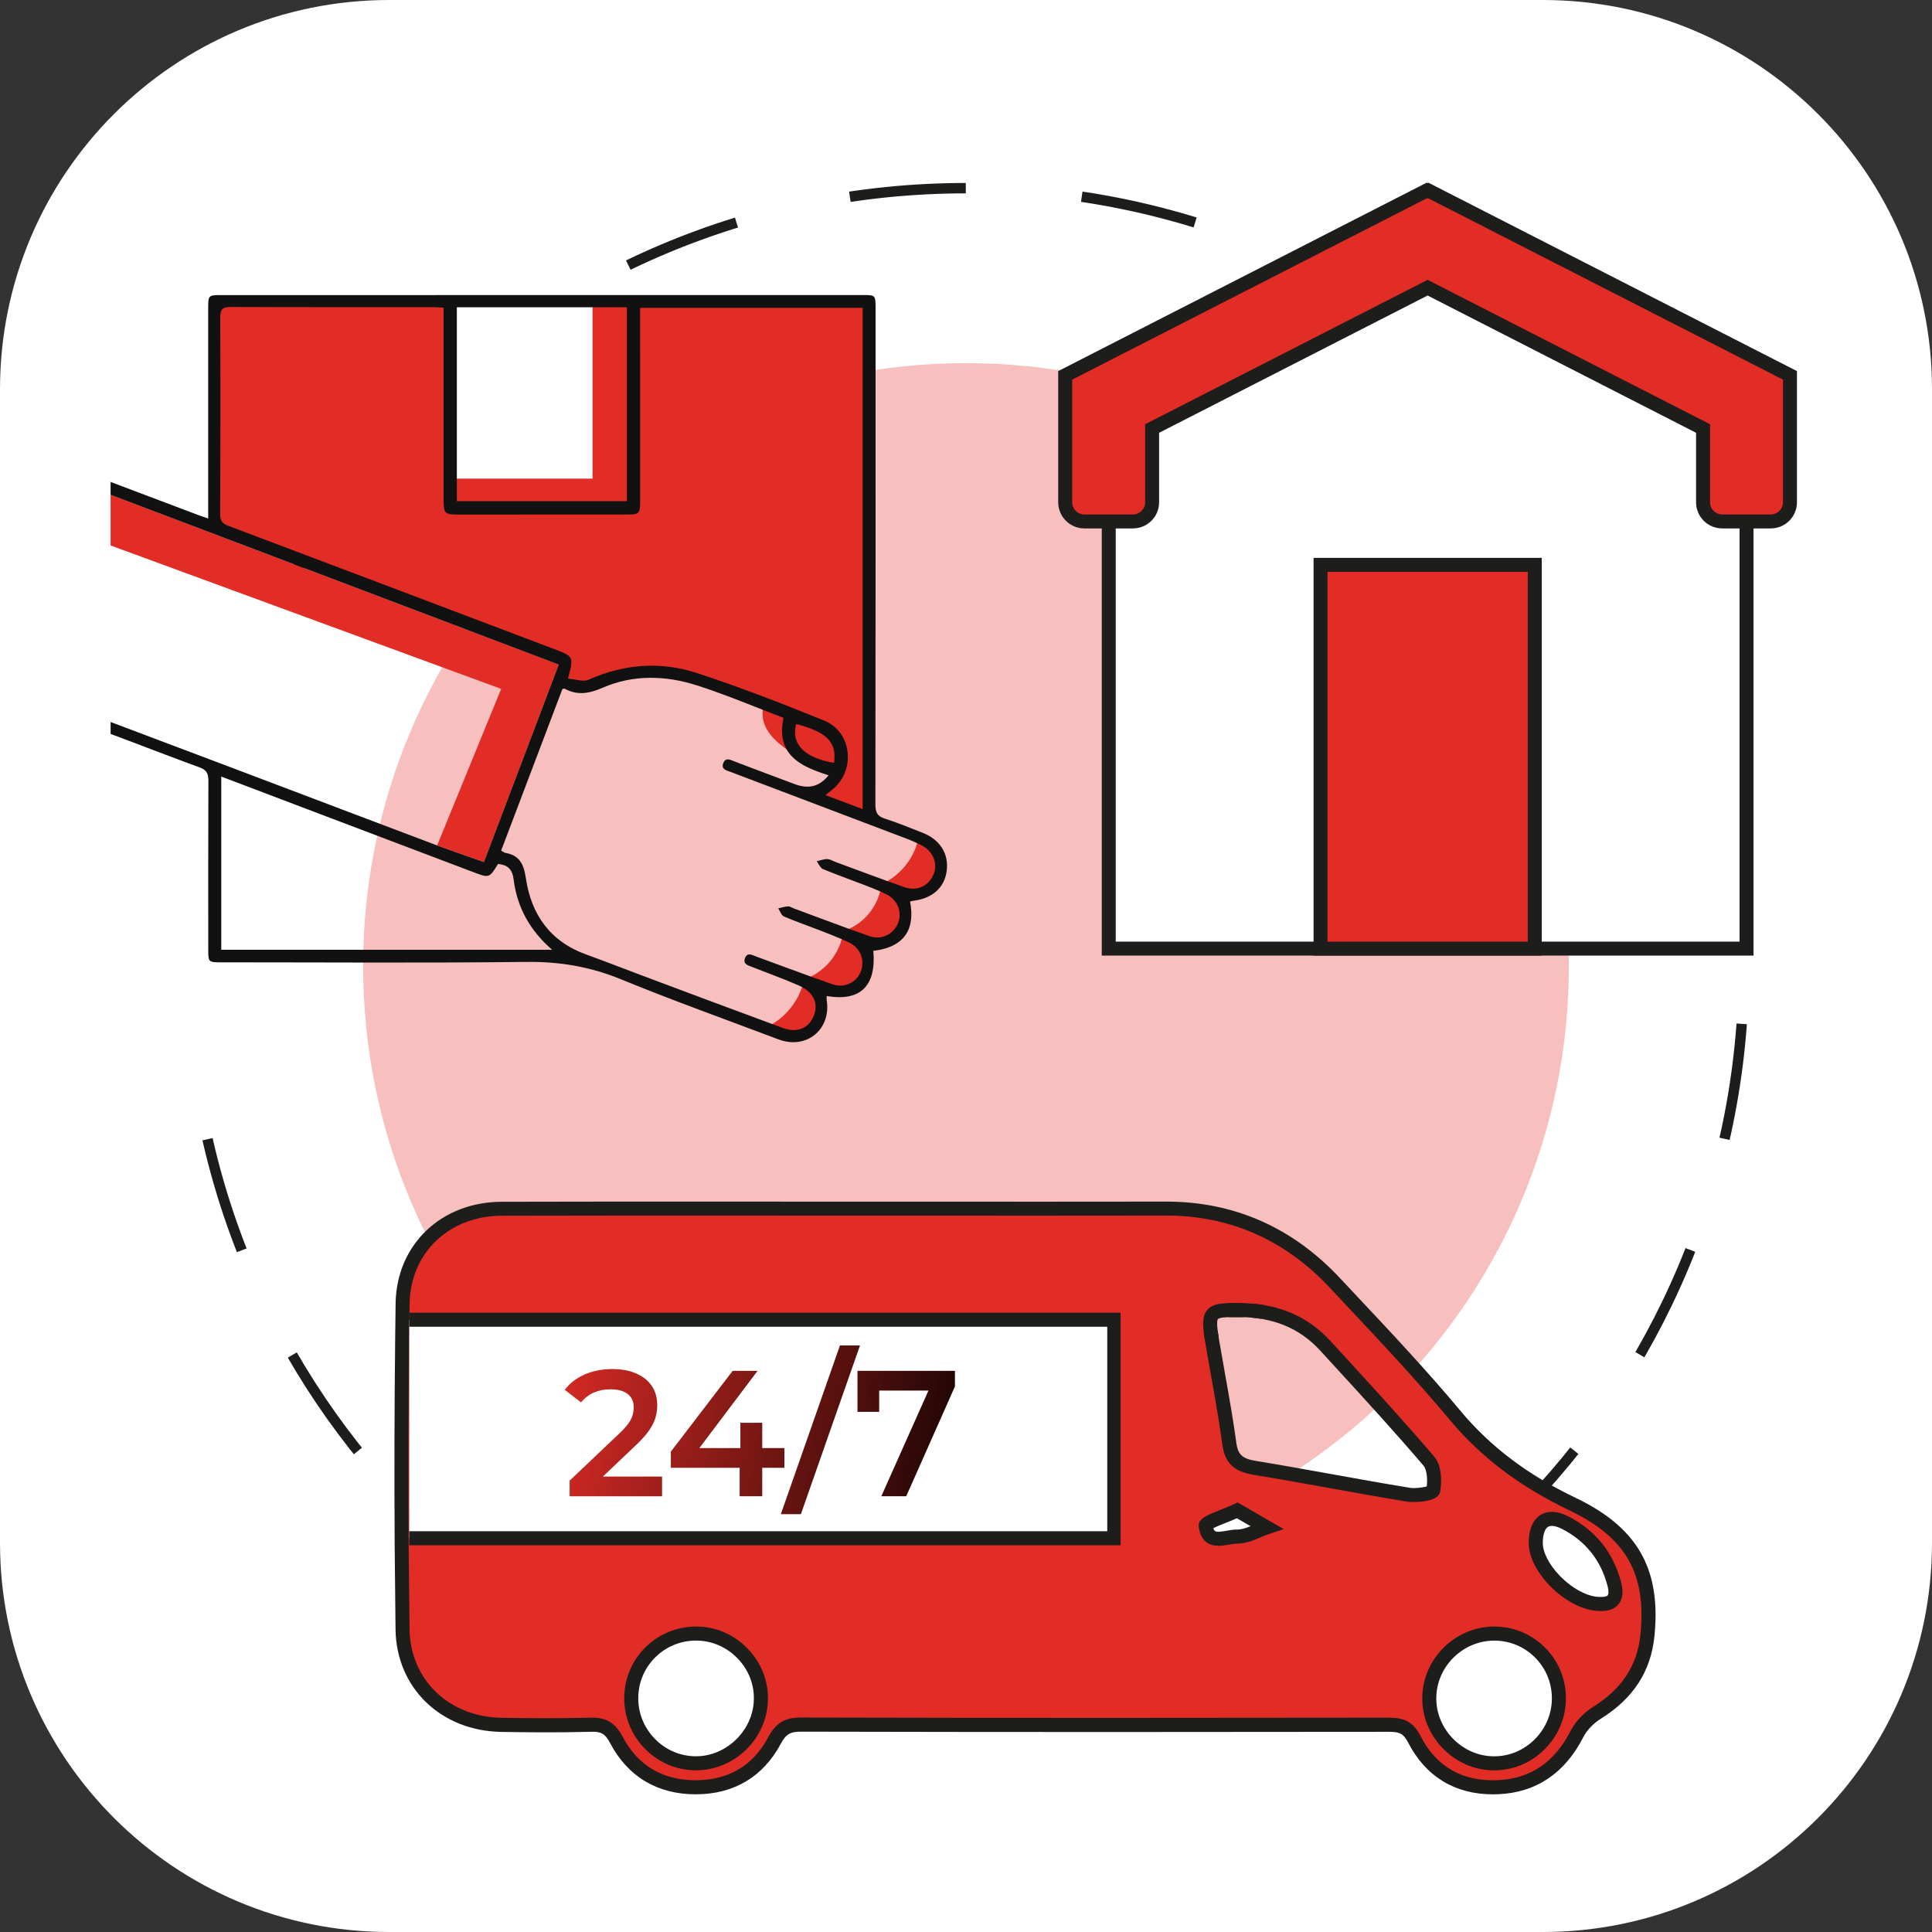
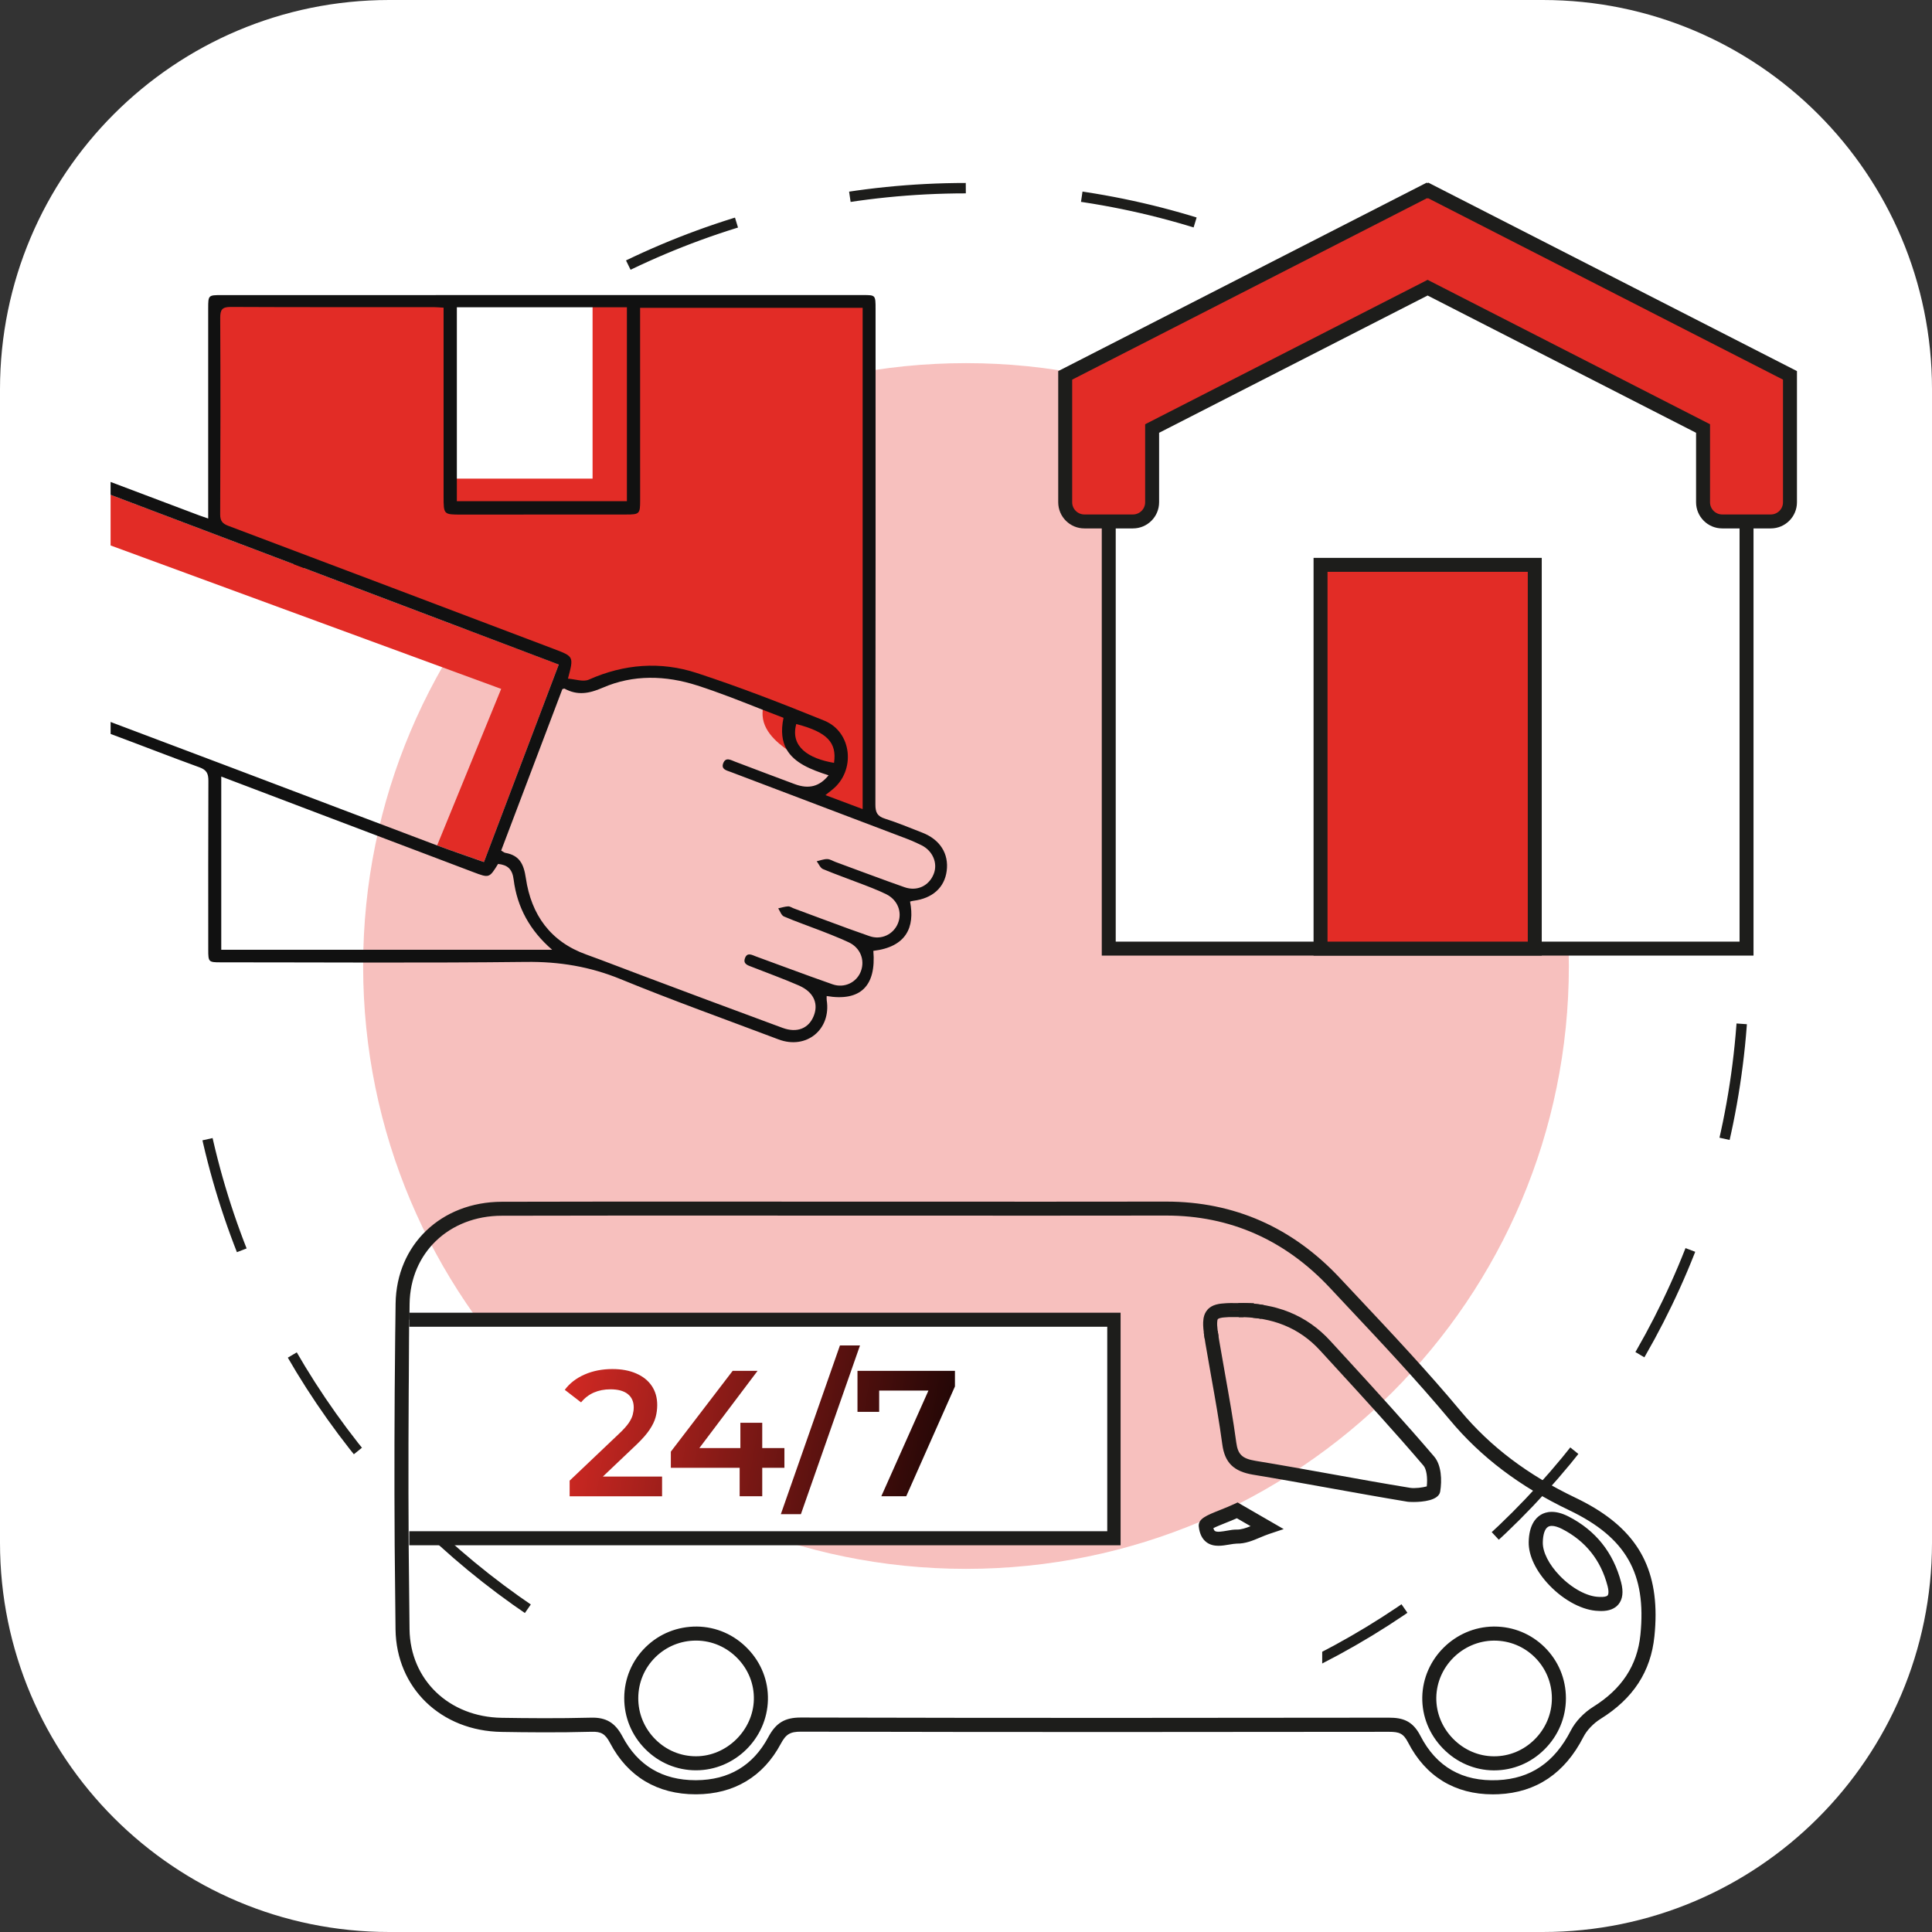
<svg xmlns="http://www.w3.org/2000/svg" id="Layer_1" x="0px" y="0px" viewBox="0 0 557.62 557.62" style="enable-background:new 0 0 557.62 557.62;" xml:space="preserve">
  <rect x="0" y="0" width="557.62" height="557.62" fill="#333333" stroke="none" />
  <style type="text/css">	.st0{fill:#FFFFFF;}	.st1{opacity:0.3;fill:#E22C26;}	.st2{fill:none;stroke:#1D1D1B;stroke-width:3;stroke-miterlimit:10;stroke-dasharray:33.587,33.587;}	.st3{fill:#E22C26;}	.st4{fill:#1D1D1B;}	.st5{fill:#111111;}	.st6{fill:#FFFFFF;stroke:#1D1D1B;stroke-width:4.029;stroke-miterlimit:10;}	.st7{fill:#E22C26;stroke:#1D1D1B;stroke-width:4.029;stroke-miterlimit:10;}	.st8{fill:url(#SVGID_1_);}	.st9{fill:url(#SVGID_2_);}	.st10{fill:url(#SVGID_3_);}	.st11{fill:url(#SVGID_4_);}</style>
  <g>
    <path class="st0" d="M445.28,557.62H112.34C50.3,557.62,0,507.32,0,445.28V112.34C0,50.3,50.3,0,112.34,0h332.94  c62.04,0,112.34,50.3,112.34,112.34v332.94C557.62,507.32,507.32,557.62,445.28,557.62z" />
    <g>
      <path class="st1" d="M278.81,452.81L278.81,452.81c-96.1,0-174-77.9-174-174v0c0-96.1,77.9-174,174-174h0c96.1,0,174,77.9,174,174   v0C452.81,374.91,374.91,452.81,278.81,452.81z" />
      <g>
        <path class="st2" d="M278.81,503.31L278.81,503.31c-123.99,0-224.5-100.51-224.5-224.5v0c0-123.99,100.51-224.5,224.5-224.5h0    c123.99,0,224.5,100.51,224.5,224.5v0C503.31,402.8,402.8,503.31,278.81,503.31z" />
      </g>
    </g>
    <rect x="45.62" y="175.79" class="st0" width="46" height="125" />
    <rect x="156.62" y="466.79" class="st0" width="225" height="58" />
    <g>
      <g>
        <g>
-           <path class="st3" d="M453.82,434.1c-13.07-6.24-24.38-14.25-33.79-25.53c-11.03-13.23-22.97-25.71-34.75-38.29     c-13.13-14.02-29.29-21.46-48.7-21.45c-31.32,0.05-62.66,0.02-93.99,0.02c-32.58,0-65.18-0.06-97.78,0.03     c-16.16,0.05-28.38,11.29-28.61,27.39c-0.03,2.21-0.06,4.41-0.08,6.61c-0.02,0.68-0.02,1.35-0.03,2.03s-0.02,1.35-0.02,2.03     c-0.22,19.68-0.26,39.35-0.14,59.02c0.01,0.68,0.01,1.35,0.02,2.03c0,0.68,0.01,1.35,0.02,2.03c0.05,6.75,0.12,13.5,0.21,20.25     c0.22,15.97,12.57,27.34,28.62,27.57c8.62,0.14,17.25,0.19,25.86-0.04c3.59-0.1,5.47,1.02,7.23,4.34     c4.79,9.11,12.67,13.77,23.07,13.71c10.15-0.05,17.88-4.65,22.59-13.49c1.87-3.49,3.79-4.6,7.65-4.6     c56.57,0.14,113.14,0.12,169.7,0.04c3.41,0,5.49,0.65,7.29,4.15c4.96,9.64,13.33,14.36,24.23,13.88     c10.64-0.49,17.96-6.01,22.79-15.43c1.21-2.38,3.41-4.59,5.68-6.01c8.41-5.23,13.58-12.35,14.6-22.31     C477.32,453.83,471.11,442.37,453.82,434.1z M219.62,490.6c-0.24,10.02-8.71,18.31-18.7,18.33     c-10.31,0.03-18.77-8.51-18.71-18.87c0.05-10.39,8.54-18.7,18.94-18.56C211.45,471.62,219.87,480.34,219.62,490.6z      M451.81,439.51c7.3,3.75,12.04,9.76,14.12,17.7c0.85,3.24,0.34,6.03-4.45,5.71c-7.91-0.14-18.37-10.18-18.22-17.81     C443.36,439.06,446.57,436.83,451.81,439.51z M357.09,435.93c3.14,1.8,5.81,3.35,8.49,4.89c-2.86,0.96-5.73,2.72-8.59,2.66     c-3.19-0.05-8.36,2.77-8.98-3.1C347.89,439.32,353.36,437.7,357.09,435.93z M354.81,416.64c-1.32-9.76-3.24-19.43-4.87-29.14     c-0.09-0.51-0.16-0.99-0.23-1.45c0-0.01,0-0.01,0-0.02c-0.05-0.3-0.09-0.59-0.14-0.86c-0.04-0.27-0.07-0.53-0.11-0.79v-0.01     c-0.16-1.31-0.23-2.34-0.13-3.16c0.01-0.15,0.03-0.29,0.05-0.43c0-0.01,0-0.02,0-0.02c0.05-0.28,0.13-0.55,0.23-0.77     c0.11-0.25,0.26-0.48,0.44-0.67c0.09-0.1,0.19-0.19,0.3-0.28c0.44-0.33,1.04-0.55,1.81-0.69c0.09-0.02,0.19-0.04,0.29-0.05     c0.1-0.02,0.2-0.04,0.31-0.04c0.21-0.03,0.44-0.05,0.68-0.06c0.18-0.02,0.35-0.03,0.54-0.05c0.18-0.01,0.37-0.01,0.57-0.02     c0.01,0,0.01,0,0.02,0c0.92-0.03,1.98-0.02,3.21,0c0.39,0,0.77,0,1.17,0.01c0.01,0,0.03,0,0.04-0.01c0.02,0,0.04,0,0.06,0.01     h0.09c0.23,0.01,0.47,0.03,0.69,0.03c0.32,0.01,0.62,0.04,0.92,0.06c0.34,0.03,0.68,0.05,1.02,0.09c0.01,0,0.01,0,0.02,0     c0.87,0.07,1.74,0.19,2.59,0.32c0.01,0,0.01,0,0.02,0c0.32,0.05,0.64,0.12,0.95,0.18c0.43,0.07,0.86,0.16,1.29,0.26     c0.5,0.12,1,0.25,1.49,0.39c1.09,0.31,2.16,0.68,3.19,1.09c4.15,1.67,7.93,4.24,11.24,7.87c10.05,10.99,20.18,21.92,29.83,33.24     c1.66,1.92,1.76,5.76,1.3,8.51c-0.14,0.82-4.7,1.62-7.04,1.23c-14.89-2.43-29.71-5.34-44.6-7.79     C357.69,422.91,355.44,421.29,354.81,416.64z M449.94,490.15c0.01,10.33-8.53,18.87-18.82,18.79     c-10.24-0.07-18.76-8.8-18.59-19.06c0.18-10.09,8.43-18.27,18.55-18.38C441.47,471.38,449.92,479.75,449.94,490.15z" />
          <path class="st4" d="M357.54,380.15h-0.35c0.19,0,0.38,0.01,0.58,0.01L357.54,380.15z M413.91,420.37     c-8.24-9.66-16.95-19.17-25.37-28.37l-4.51-4.91c-3.41-3.76-7.43-6.58-11.97-8.4c-1.11-0.45-2.26-0.84-3.4-1.15     c-0.52-0.15-1.05-0.3-1.58-0.41c-0.47-0.11-0.93-0.21-1.37-0.28l-0.15-0.04c-0.29-0.05-0.57-0.11-0.84-0.14     c-0.07-0.01-0.14-0.03-0.21-0.04c-0.87-0.14-1.74-0.25-2.51-0.32c-0.03-0.01-0.05-0.01-0.08-0.01     c-0.34-0.04-0.68-0.06-1.01-0.08c-0.33-0.03-0.67-0.05-1.09-0.07c-0.19,0-0.39-0.01-0.59-0.03h-0.03c-0.05,0-0.1,0-0.14,0     c-0.04,0-0.1-0.01-0.14,0c-0.03-0.01-0.06,0-0.09,0c-0.35-0.01-0.7-0.01-1.04-0.01c-0.99-0.02-1.79-0.03-2.61-0.02     c-0.25,0-0.49,0.01-0.71,0.02h-0.04l-0.23,0.01c-0.12,0.01-0.24,0.01-0.35,0.02l-0.51,0.04c-0.26,0.01-0.51,0.04-0.75,0.06     c-0.13,0.01-0.25,0.03-0.41,0.05c-0.15,0.02-0.31,0.05-0.45,0.07c-1.1,0.21-1.94,0.55-2.61,1.08c-0.23,0.17-0.42,0.35-0.55,0.5     c-0.33,0.35-0.6,0.77-0.79,1.19c-0.17,0.36-0.3,0.78-0.39,1.26l-0.03,0.23c-0.02,0.13-0.04,0.24-0.04,0.34     c-0.12,0.93-0.08,2.05,0.13,3.66c0.03,0.18,0.05,0.38,0.07,0.57c0.03,0.2,0.06,0.4,0.09,0.6l0.09,0.58l0.23,1.47     c0.54,3.21,1.11,6.42,1.68,9.62c1.14,6.37,2.31,12.96,3.18,19.45c0.71,5.26,3.29,7.79,8.89,8.72     c7.33,1.21,14.78,2.55,21.98,3.85c7.41,1.33,15.06,2.71,22.63,3.96c0.22,0.03,0.85,0.07,1.69,0.07c2.61,0,7.24-0.43,7.67-2.98     C416.22,427.23,416.04,422.83,413.91,420.37z M362.36,421.63c-3.83-0.64-5.07-1.82-5.54-5.26c-0.88-6.58-2.07-13.21-3.21-19.62     c-0.57-3.19-1.14-6.38-1.68-9.59l-0.32-1.97c-0.05-0.32-0.09-0.6-0.13-0.89c-0.01-0.05-0.02-0.12-0.03-0.18     c-0.15-1.24-0.2-2.09-0.12-2.74c0.01-0.08,0.01-0.15,0.03-0.23l0.02-0.13c0.03-0.11,0.05-0.16,0.06-0.19     c0.03-0.06,0.06-0.11,0.14-0.17c0.08-0.07,0.32-0.2,0.93-0.31l0.16-0.04c0,0,0,0,0.02,0l0.29-0.04     c0.17-0.02,0.35-0.05,0.61-0.05l0.73-0.05c0.11-0.01,0.23-0.01,0.28-0.02c0.76-0.02,1.61-0.01,2.58,0     c0.19,0,0.38,0.01,0.58,0.01c0.37-0.01,0.74,0,1.11,0.01l0.36,0.01h0.01c0.19,0.01,0.35,0.02,0.5,0.02     c0.29,0.01,0.56,0.03,0.86,0.05c0.32,0.03,0.64,0.05,1,0.09c0.78,0.06,1.6,0.17,2.44,0.31c0.01,0,0.01,0,0.02,0     c0.25,0.05,0.49,0.09,0.74,0.14l0.19,0.04c0.39,0.07,0.78,0.15,1.2,0.25c0.47,0.1,0.92,0.23,1.39,0.36c1,0.28,2,0.62,2.98,1.02     c3.96,1.59,7.49,4.06,10.49,7.36l4.51,4.92c8.41,9.17,17.09,18.66,25.29,28.27c0.86,1,1.23,3.44,0.95,6     c-1.11,0.32-3.45,0.64-4.83,0.41c-7.53-1.23-15.17-2.6-22.56-3.94C377.18,424.19,369.72,422.83,362.36,421.63z M366.59,439.07     c-1.45-0.84-2.91-1.68-4.43-2.56l-4.96-2.87l-0.96,0.45c-1.19,0.57-2.58,1.12-3.92,1.66c-4.23,1.68-6.55,2.61-6.32,4.85     c0.22,2.05,0.96,3.57,2.2,4.51c1.05,0.79,2.26,1.04,3.49,1.04c1.06,0,2.14-0.19,3.09-0.35c0.83-0.14,1.6-0.27,2.19-0.28     c2.44,0.05,4.64-0.88,6.79-1.79c0.86-0.36,1.68-0.7,2.47-0.97l4.27-1.43L366.59,439.07z M357.04,441.47L357.04,441.47     c-0.98-0.03-1.99,0.15-2.96,0.33c-1.28,0.22-2.87,0.5-3.44,0.07c-0.18-0.14-0.33-0.41-0.44-0.81c0.86-0.44,2.41-1.06,3.61-1.54     c1.06-0.42,2.15-0.86,3.18-1.32l3.14,1.82c0.27,0.15,0.55,0.32,0.82,0.47C359.55,441.05,358.2,441.49,357.04,441.47z      M467.89,456.69c-2.25-8.59-7.35-14.97-15.15-18.98c-3.95-2.03-6.54-1.4-8.02-0.51c-1.54,0.93-3.4,3.05-3.49,7.87     c-0.08,3.91,2.12,8.48,6.02,12.53c4.28,4.44,9.69,7.25,14.15,7.35c0.26,0.02,0.52,0.03,0.77,0.03c2.23,0,3.9-0.65,4.96-1.93     C468.35,461.57,468.61,459.43,467.89,456.69z M464.01,460.46c-0.29,0.36-1.19,0.52-2.4,0.44h-0.1     c-3.37-0.06-7.82-2.46-11.34-6.12c-3.12-3.23-4.95-6.84-4.88-9.64c0.04-2.29,0.59-3.91,1.51-4.46c0.3-0.18,0.67-0.27,1.1-0.27     c0.8,0,1.82,0.31,2.98,0.9c6.74,3.47,11.15,8.98,13.09,16.41C464.48,459.68,464.13,460.32,464.01,460.46z M215.81,475.86     c-3.9-4.05-9.11-6.33-14.65-6.4c-5.61-0.04-10.84,2.04-14.81,5.94c-3.96,3.88-6.15,9.09-6.18,14.65     c-0.03,5.58,2.14,10.83,6.1,14.8c3.93,3.94,9.11,6.1,14.6,6.1h0.05c11.15-0.02,20.45-9.13,20.72-20.3     C221.78,485.15,219.71,479.89,215.81,475.86z M200.91,506.9h-0.05c-4.41,0-8.57-1.74-11.72-4.9c-3.2-3.21-4.95-7.44-4.92-11.93     c0.02-4.47,1.78-8.65,4.96-11.78c3.14-3.08,7.29-4.78,11.7-4.78h0.23c4.44,0.06,8.63,1.89,11.78,5.15     c3.14,3.25,4.8,7.47,4.69,11.88C217.37,499.4,209.74,506.89,200.91,506.9z M445.81,475.43c-3.89-3.85-9.04-5.96-14.52-5.96     h-0.23c-11.15,0.13-20.36,9.27-20.56,20.38c-0.09,5.51,2.03,10.76,5.96,14.79c1.97,2.02,4.25,3.6,6.73,4.66     c2.49,1.08,5.15,1.65,7.91,1.67h0.15c5.44,0,10.6-2.14,14.52-6.05c3.99-3.96,6.19-9.21,6.18-14.78     C451.96,484.56,449.78,479.34,445.81,475.43z M431.26,506.91h-0.13c-4.41-0.03-8.59-1.84-11.77-5.1     c-3.17-3.25-4.88-7.48-4.81-11.89c0.16-8.94,7.59-16.29,16.55-16.4h0.18c4.41,0,8.55,1.7,11.68,4.79     c3.18,3.14,4.94,7.35,4.95,11.84c0,4.47-1.77,8.69-4.98,11.89C439.77,505.19,435.62,506.91,431.26,506.91z M467.89,456.69     c-2.25-8.59-7.35-14.97-15.15-18.98c-3.95-2.03-6.54-1.4-8.02-0.51c-1.54,0.93-3.4,3.05-3.49,7.87     c-0.08,3.91,2.12,8.48,6.02,12.53c4.28,4.44,9.69,7.25,14.15,7.35c0.26,0.02,0.52,0.03,0.77,0.03c2.23,0,3.9-0.65,4.96-1.93     C468.35,461.57,468.61,459.43,467.89,456.69z M464.01,460.46c-0.29,0.36-1.19,0.52-2.4,0.44h-0.1     c-3.37-0.06-7.82-2.46-11.34-6.12c-3.12-3.23-4.95-6.84-4.88-9.64c0.04-2.29,0.59-3.91,1.51-4.46c0.3-0.18,0.67-0.27,1.1-0.27     c0.8,0,1.82,0.31,2.98,0.9c6.74,3.47,11.15,8.98,13.09,16.41C464.48,459.68,464.13,460.32,464.01,460.46z M431.3,469.46h-0.23     c-11.15,0.13-20.36,9.27-20.56,20.38c-0.09,5.51,2.03,10.76,5.96,14.79c1.97,2.02,4.25,3.6,6.73,4.66     c2.49,1.08,5.15,1.65,7.91,1.67h0.15c5.44,0,10.6-2.14,14.52-6.05c3.99-3.96,6.19-9.21,6.18-14.78     c-0.01-5.58-2.19-10.8-6.15-14.71C441.92,471.58,436.78,469.46,431.3,469.46z M431.26,506.91h-0.13     c-4.41-0.03-8.59-1.84-11.77-5.1c-3.17-3.25-4.88-7.48-4.81-11.89c0.16-8.94,7.59-16.29,16.55-16.4h0.18     c4.41,0,8.55,1.7,11.68,4.79c3.18,3.14,4.94,7.35,4.95,11.84c0,4.47-1.77,8.69-4.98,11.89     C439.77,505.19,435.62,506.91,431.26,506.91z M415.67,430.52c0.55-3.29,0.37-7.69-1.76-10.15     c-8.24-9.66-16.95-19.17-25.37-28.37l-4.51-4.91c-3.41-3.76-7.43-6.58-11.97-8.4c-1.11-0.45-2.26-0.84-3.4-1.15     c-0.52-0.15-1.05-0.3-1.58-0.41c-0.47-0.11-0.93-0.21-1.37-0.28l-0.15-0.04c-0.29-0.05-0.57-0.11-0.84-0.14     c-0.07-0.01-0.14-0.03-0.21-0.04c-0.87-0.14-1.74-0.25-2.51-0.32c-0.03-0.01-0.05-0.01-0.08-0.01     c-0.34-0.04-0.68-0.06-1.01-0.08c-0.33-0.03-0.67-0.05-1.09-0.07c-0.19,0-0.39-0.01-0.59-0.03h-0.03c-0.05,0-0.1,0-0.14,0     c-0.04,0-0.1-0.01-0.14,0c-0.03-0.01-0.06,0-0.09,0c-0.35-0.01-0.7-0.01-1.04-0.01c-0.99-0.02-1.79-0.03-2.61-0.02     c-0.25,0-0.49,0.01-0.71,0.02h-0.04l-0.23,0.01c-0.12,0.01-0.24,0.01-0.35,0.02l-0.51,0.04c-0.26,0.01-0.51,0.04-0.75,0.06     c-0.13,0.01-0.25,0.03-0.41,0.05c-0.15,0.02-0.31,0.05-0.45,0.07c-1.1,0.21-1.94,0.55-2.61,1.08c-0.23,0.17-0.42,0.35-0.55,0.5     c-0.33,0.35-0.6,0.77-0.79,1.19c-0.17,0.36-0.3,0.78-0.39,1.26l-0.03,0.23c-0.02,0.13-0.04,0.24-0.04,0.34     c-0.12,0.93-0.08,2.05,0.13,3.66c0.03,0.18,0.05,0.38,0.07,0.57c0.03,0.2,0.06,0.4,0.09,0.6l0.09,0.58l0.23,1.47     c0.54,3.21,1.11,6.42,1.68,9.62c1.14,6.37,2.31,12.96,3.18,19.45c0.71,5.26,3.29,7.79,8.89,8.72     c7.33,1.21,14.78,2.55,21.98,3.85c7.41,1.33,15.06,2.71,22.63,3.96c0.22,0.03,0.85,0.07,1.69,0.07     C410.61,433.5,415.23,433.07,415.67,430.52z M362.36,421.63c-3.83-0.64-5.07-1.82-5.54-5.26c-0.88-6.58-2.07-13.21-3.21-19.62     c-0.57-3.19-1.14-6.38-1.68-9.59l-0.32-1.97c-0.05-0.32-0.09-0.6-0.13-0.89c-0.01-0.05-0.02-0.12-0.03-0.18     c-0.15-1.24-0.2-2.09-0.12-2.74c0.01-0.08,0.01-0.15,0.03-0.23l0.02-0.13c0.03-0.11,0.05-0.16,0.06-0.19     c0.03-0.06,0.06-0.11,0.14-0.17c0.08-0.07,0.32-0.2,0.93-0.31l0.16-0.04c0,0,0,0,0.02,0l0.29-0.04     c0.17-0.02,0.35-0.05,0.61-0.05l0.73-0.05c0.11-0.01,0.23-0.01,0.28-0.02c0.76-0.02,1.61-0.01,2.58,0     c0.19,0,0.38,0.01,0.58,0.01c0.37-0.01,0.74,0,1.11,0.01l0.36,0.01h0.01c0.19,0.01,0.35,0.02,0.5,0.02     c0.29,0.01,0.56,0.03,0.86,0.05c0.32,0.03,0.64,0.05,1,0.09c0.78,0.06,1.6,0.17,2.44,0.31c0.01,0,0.01,0,0.02,0     c0.25,0.05,0.49,0.09,0.74,0.14l0.19,0.04c0.39,0.07,0.78,0.15,1.2,0.25c0.47,0.1,0.92,0.23,1.39,0.36c1,0.28,2,0.62,2.98,1.02     c3.96,1.59,7.49,4.06,10.49,7.36l4.51,4.92c8.41,9.17,17.09,18.66,25.29,28.27c0.86,1,1.23,3.44,0.95,6     c-1.11,0.32-3.45,0.64-4.83,0.41c-7.53-1.23-15.17-2.6-22.56-3.94C377.18,424.19,369.72,422.83,362.36,421.63z M362.16,436.51     l-4.96-2.87l-0.96,0.45c-1.19,0.57-2.58,1.12-3.92,1.66c-4.23,1.68-6.55,2.61-6.32,4.85c0.22,2.05,0.96,3.57,2.2,4.51     c1.05,0.79,2.26,1.04,3.49,1.04c1.06,0,2.14-0.19,3.09-0.35c0.83-0.14,1.6-0.27,2.19-0.28c2.44,0.05,4.64-0.88,6.79-1.79     c0.86-0.36,1.68-0.7,2.47-0.97l4.27-1.43l-3.9-2.24C365.14,438.23,363.68,437.39,362.16,436.51z M357.04,441.47L357.04,441.47     c-0.98-0.03-1.99,0.15-2.96,0.33c-1.28,0.22-2.87,0.5-3.44,0.07c-0.18-0.14-0.33-0.41-0.44-0.81c0.86-0.44,2.41-1.06,3.61-1.54     c1.06-0.42,2.15-0.86,3.18-1.32l3.14,1.82c0.27,0.15,0.55,0.32,0.82,0.47C359.55,441.05,358.2,441.49,357.04,441.47z      M201.16,469.46c-5.61-0.04-10.84,2.04-14.81,5.94c-3.96,3.88-6.15,9.09-6.18,14.65c-0.03,5.58,2.14,10.83,6.1,14.8     c3.93,3.94,9.11,6.1,14.6,6.1h0.05c11.15-0.02,20.45-9.13,20.72-20.3c0.14-5.51-1.94-10.76-5.83-14.79     C211.91,471.8,206.71,469.53,201.16,469.46z M200.91,506.9h-0.05c-4.41,0-8.57-1.74-11.72-4.9c-3.2-3.21-4.95-7.44-4.92-11.93     c0.02-4.47,1.78-8.65,4.96-11.78c3.14-3.08,7.29-4.78,11.7-4.78h0.23c4.44,0.06,8.63,1.89,11.78,5.15     c3.14,3.25,4.8,7.47,4.69,11.88C217.37,499.4,209.74,506.89,200.91,506.9z M454.69,432.27c-13.7-6.54-24.53-14.72-33.1-24.99     c-9.6-11.51-20.04-22.63-30.14-33.37c-1.57-1.67-3.13-3.33-4.69-5c-13.72-14.67-30.59-22.1-50.13-22.1h-0.05     c-22.33,0.03-44.66,0.03-67,0.02h-26.99c-9.57,0-19.14-0.01-28.71-0.02c-22.64-0.01-46.05-0.02-69.08,0.05     c-17.51,0.05-30.39,12.42-30.62,29.39c-0.03,2.21-0.06,4.42-0.08,6.64c-0.02,0.68-0.02,1.35-0.03,2.03s-0.02,1.35-0.02,2.03     c-0.22,19.67-0.26,39.41-0.14,59.02c0.01,0.68,0.01,1.35,0.02,2.03c0,0.68,0.01,1.35,0.02,2.03c0.05,6.78,0.12,13.54,0.21,20.27     c0.23,16.88,13.1,29.31,30.62,29.57c7.07,0.12,16.42,0.22,25.95-0.04c2.81-0.09,3.97,0.62,5.36,3.26     c5.1,9.69,13.64,14.79,24.71,14.79h0.17c10.88-0.05,19.31-5.09,24.37-14.56c1.5-2.81,2.73-3.53,5.86-3.52     c61.98,0.15,123.25,0.1,169.7,0.04c2.94,0,4.14,0.44,5.49,3.05c5.06,9.84,13.51,15,24.49,15c0.54,0,1.08-0.01,1.63-0.04     c10.89-0.49,19.14-6.05,24.5-16.53c0.97-1.91,2.87-3.91,4.95-5.21c9.42-5.86,14.5-13.65,15.54-23.83     c0.22-2.16,0.33-4.23,0.33-6.21C477.82,450.2,470.65,439.9,454.69,432.27z M473.46,471.86c-0.91,8.85-5.38,15.65-13.67,20.8     c-2.7,1.7-5.1,4.24-6.41,6.8c-4.71,9.22-11.61,13.9-21.07,14.33c-10.22,0.47-17.74-3.84-22.34-12.78     c-2.24-4.37-5.14-5.25-9.1-5.25c-46.45,0.06-107.72,0.12-169.69-0.04h-0.07c-4.61,0-7.16,1.54-9.37,5.67     c-4.38,8.19-11.38,12.37-20.81,12.42h-0.15c-9.6,0-16.71-4.24-21.13-12.63c-2.1-3.97-4.73-5.54-9.06-5.42     c-9.44,0.25-18.73,0.15-25.77,0.04c-15.24-0.23-26.43-10.98-26.62-25.57c-0.09-6.71-0.16-13.46-0.21-20.22     c-0.01-0.68-0.02-1.35-0.02-2.03c-0.01-0.68-0.01-1.35-0.02-2.03c-0.12-19.61-0.07-39.35,0.14-59.02c0-0.68,0.01-1.35,0.03-2.03     c0-0.68,0.01-1.35,0.02-2.03c0.02-2.2,0.05-4.4,0.08-6.59c0.21-14.67,11.39-25.35,26.58-25.39c23.03-0.06,46.44-0.05,69.07-0.05     c9.57,0.01,19.14,0.02,28.71,0.02h26.99c22.34,0.01,44.67,0.01,67-0.02h0.05c18.37,0,34.25,7.01,47.18,20.81     c1.56,1.68,3.13,3.34,4.69,5.01c10.06,10.7,20.45,21.77,29.99,33.19c4.47,5.36,9.53,10.18,15.25,14.5     c5.72,4.32,12.1,8.16,19.22,11.56C469.31,443.75,475.25,454.16,473.46,471.86z M452.73,437.71c-3.95-2.03-6.54-1.4-8.02-0.51     c-1.54,0.93-3.4,3.05-3.49,7.87c-0.08,3.91,2.12,8.48,6.02,12.53c4.28,4.44,9.69,7.25,14.15,7.35c0.26,0.02,0.52,0.03,0.77,0.03     c2.23,0,3.9-0.65,4.96-1.93c1.22-1.48,1.48-3.61,0.76-6.35C465.64,448.11,460.54,441.72,452.73,437.71z M464.01,460.46     c-0.29,0.36-1.19,0.52-2.4,0.44h-0.1c-3.37-0.06-7.82-2.46-11.34-6.12c-3.12-3.23-4.95-6.84-4.88-9.64     c0.04-2.29,0.59-3.91,1.51-4.46c0.3-0.18,0.67-0.27,1.1-0.27c0.8,0,1.82,0.31,2.98,0.9c6.74,3.47,11.15,8.98,13.09,16.41     C464.48,459.68,464.13,460.32,464.01,460.46z M431.3,469.46h-0.23c-11.15,0.13-20.36,9.27-20.56,20.38     c-0.09,5.51,2.03,10.76,5.96,14.79c1.97,2.02,4.25,3.6,6.73,4.66c2.49,1.08,5.15,1.65,7.91,1.67h0.15     c5.44,0,10.6-2.14,14.52-6.05c3.99-3.96,6.19-9.21,6.18-14.78c-0.01-5.58-2.19-10.8-6.15-14.71     C441.92,471.58,436.78,469.46,431.3,469.46z M431.26,506.91h-0.13c-4.41-0.03-8.59-1.84-11.77-5.1     c-3.17-3.25-4.88-7.48-4.81-11.89c0.16-8.94,7.59-16.29,16.55-16.4h0.18c4.41,0,8.55,1.7,11.68,4.79     c3.18,3.14,4.94,7.35,4.95,11.84c0,4.47-1.77,8.69-4.98,11.89C439.77,505.19,435.62,506.91,431.26,506.91z M415.67,430.52     c0.55-3.29,0.37-7.69-1.76-10.15c-8.24-9.66-16.95-19.17-25.37-28.37l-4.51-4.91c-3.41-3.76-7.43-6.58-11.97-8.4     c-1.11-0.45-2.26-0.84-3.4-1.15c-0.52-0.15-1.05-0.3-1.58-0.41c-0.47-0.11-0.93-0.21-1.37-0.28l-0.15-0.04     c-0.29-0.05-0.57-0.11-0.84-0.14c-0.07-0.01-0.14-0.03-0.21-0.04c-0.87-0.14-1.74-0.25-2.51-0.32     c-0.03-0.01-0.05-0.01-0.08-0.01c-0.34-0.04-0.68-0.06-1.01-0.08c-0.33-0.03-0.67-0.05-1.09-0.07c-0.19,0-0.39-0.01-0.59-0.03     h-0.03c-0.05,0-0.1,0-0.14,0c-0.04,0-0.1-0.01-0.14,0c-0.03-0.01-0.06,0-0.09,0c-0.35-0.01-0.7-0.01-1.04-0.01     c-0.99-0.02-1.79-0.03-2.61-0.02c-0.25,0-0.49,0.01-0.71,0.02h-0.04l-0.23,0.01c-0.12,0.01-0.24,0.01-0.35,0.02l-0.51,0.04     c-0.26,0.01-0.51,0.04-0.75,0.06c-0.13,0.01-0.25,0.03-0.41,0.05c-0.15,0.02-0.31,0.05-0.45,0.07c-1.1,0.21-1.94,0.55-2.61,1.08     c-0.23,0.17-0.42,0.35-0.55,0.5c-0.33,0.35-0.6,0.77-0.79,1.19c-0.17,0.36-0.3,0.78-0.39,1.26l-0.03,0.23     c-0.02,0.13-0.04,0.24-0.04,0.34c-0.12,0.93-0.08,2.05,0.13,3.66c0.03,0.18,0.05,0.38,0.07,0.57c0.03,0.2,0.06,0.4,0.09,0.6     l0.09,0.58l0.23,1.47c0.54,3.21,1.11,6.42,1.68,9.62c1.14,6.37,2.31,12.96,3.18,19.45c0.71,5.26,3.29,7.79,8.89,8.72     c7.33,1.21,14.78,2.55,21.98,3.85c7.41,1.33,15.06,2.71,22.63,3.96c0.22,0.03,0.85,0.07,1.69,0.07     C410.61,433.5,415.23,433.07,415.67,430.52z M362.36,421.63c-3.83-0.64-5.07-1.82-5.54-5.26c-0.88-6.58-2.07-13.21-3.21-19.62     c-0.57-3.19-1.14-6.38-1.68-9.59l-0.32-1.97c-0.05-0.32-0.09-0.6-0.13-0.89c-0.01-0.05-0.02-0.12-0.03-0.18     c-0.15-1.24-0.2-2.09-0.12-2.74c0.01-0.08,0.01-0.15,0.03-0.23l0.02-0.13c0.03-0.11,0.05-0.16,0.06-0.19     c0.03-0.06,0.06-0.11,0.14-0.17c0.08-0.07,0.32-0.2,0.93-0.31l0.16-0.04c0,0,0,0,0.02,0l0.29-0.04     c0.17-0.02,0.35-0.05,0.61-0.05l0.73-0.05c0.11-0.01,0.23-0.01,0.28-0.02c0.76-0.02,1.61-0.01,2.58,0     c0.19,0,0.38,0.01,0.58,0.01c0.37-0.01,0.74,0,1.11,0.01l0.36,0.01h0.01c0.19,0.01,0.35,0.02,0.5,0.02     c0.29,0.01,0.56,0.03,0.86,0.05c0.32,0.03,0.64,0.05,1,0.09c0.78,0.06,1.6,0.17,2.44,0.31c0.01,0,0.01,0,0.02,0     c0.25,0.05,0.49,0.09,0.74,0.14l0.19,0.04c0.39,0.07,0.78,0.15,1.2,0.25c0.47,0.1,0.92,0.23,1.39,0.36c1,0.28,2,0.62,2.98,1.02     c3.96,1.59,7.49,4.06,10.49,7.36l4.51,4.92c8.41,9.17,17.09,18.66,25.29,28.27c0.86,1,1.23,3.44,0.95,6     c-1.11,0.32-3.45,0.64-4.83,0.41c-7.53-1.23-15.17-2.6-22.56-3.94C377.18,424.19,369.72,422.83,362.36,421.63z M362.16,436.51     l-4.96-2.87l-0.96,0.45c-1.19,0.57-2.58,1.12-3.92,1.66c-4.23,1.68-6.55,2.61-6.32,4.85c0.22,2.05,0.96,3.57,2.2,4.51     c1.05,0.79,2.26,1.04,3.49,1.04c1.06,0,2.14-0.19,3.09-0.35c0.83-0.14,1.6-0.27,2.19-0.28c2.44,0.05,4.64-0.88,6.79-1.79     c0.86-0.36,1.68-0.7,2.47-0.97l4.27-1.43l-3.9-2.24C365.14,438.23,363.68,437.39,362.16,436.51z M357.04,441.47L357.04,441.47     c-0.98-0.03-1.99,0.15-2.96,0.33c-1.28,0.22-2.87,0.5-3.44,0.07c-0.18-0.14-0.33-0.41-0.44-0.81c0.86-0.44,2.41-1.06,3.61-1.54     c1.06-0.42,2.15-0.86,3.18-1.32l3.14,1.82c0.27,0.15,0.55,0.32,0.82,0.47C359.55,441.05,358.2,441.49,357.04,441.47z      M201.16,469.46c-5.61-0.04-10.84,2.04-14.81,5.94c-3.96,3.88-6.15,9.09-6.18,14.65c-0.03,5.58,2.14,10.83,6.1,14.8     c3.93,3.94,9.11,6.1,14.6,6.1h0.05c11.15-0.02,20.45-9.13,20.72-20.3c0.14-5.51-1.94-10.76-5.83-14.79     C211.91,471.8,206.71,469.53,201.16,469.46z M200.91,506.9h-0.05c-4.41,0-8.57-1.74-11.72-4.9c-3.2-3.21-4.95-7.44-4.92-11.93     c0.02-4.47,1.78-8.65,4.96-11.78c3.14-3.08,7.29-4.78,11.7-4.78h0.23c4.44,0.06,8.63,1.89,11.78,5.15     c3.14,3.25,4.8,7.47,4.69,11.88C217.37,499.4,209.74,506.89,200.91,506.9z" />
        </g>
        <g>
          <path class="st3" d="M349.46,384.37c0.06,0.52,0.15,1.06,0.24,1.67C349.6,385.43,349.52,384.87,349.46,384.37z" />
          <path class="st4" d="M347.7,386.36c-0.09-0.56-0.17-1.08-0.23-1.56c-0.01-0.06-0.02-0.13-0.02-0.19l4.02-0.5     c0.01,0.06,0.01,0.12,0.02,0.18c0.04,0.28,0.08,0.58,0.13,0.89l0.08,0.56L347.7,386.36z" />
        </g>
        <g>
          <path class="st3" d="M357.76,378.12c0.39,0,0.78,0,1.17,0.03c-0.39-0.01-0.78-0.01-1.17-0.01c-1.22-0.01-2.28-0.03-3.21,0     C355.47,378.09,356.54,378.09,357.76,378.12z" />
-           <path class="st4" d="M358.87,380.17c-0.37-0.01-0.74-0.01-1.11-0.01l-0.22,0c-1.11-0.01-2.08-0.02-2.93,0l-0.14-4.05     c0.89-0.04,1.97-0.04,3.31-0.01c0.43,0,0.85,0,1.28,0.03L358.87,380.17z" />
+           <path class="st4" d="M358.87,380.17c-0.37-0.01-0.74-0.01-1.11-0.01l-0.22,0l-0.14-4.05     c0.89-0.04,1.97-0.04,3.31-0.01c0.43,0,0.85,0,1.28,0.03L358.87,380.17z" />
        </g>
        <g>
-           <path class="st3" d="M361.78,378.32c0.88,0.06,1.74,0.18,2.59,0.33C363.52,378.51,362.65,378.4,361.78,378.32z" />
          <path class="st4" d="M364.04,380.65c-0.83-0.14-1.66-0.24-2.44-0.31l0.32-4.04c0.92,0.07,1.83,0.18,2.8,0.35L364.04,380.65z" />
        </g>
      </g>
      <g>
        <rect x="118.12" y="380.9" class="st0" width="204.89" height="63.07" />
        <path class="st4" d="M118.12,378.88v4.05h201.46v59.02H118.12V446h205.31v-67.12H118.12z" />
      </g>
    </g>
    <g>
      <polygon class="st3" points="62.78,87.89 250.12,86.93 251.17,235.38 235.17,229.64 240.86,225.13 243.47,217.24 240.46,210.65    224.21,204.64 194.52,194.33 179.97,193.87 171.09,197.59 162.15,196.35 162.67,190.35 61.56,151.67 61.56,120.52   " />
-       <path class="st3" d="M265.05,242.12c-0.37,1.64-1.2,4.29-3.18,7c-2.61,3.58-5.81,5.33-7.45,6.09c-0.18,1.52-0.77,4.59-3,7.66   c-2.83,3.89-6.56,5.39-7.99,5.88c-0.21,1.55-0.89,4.96-3.5,8.3c-2.83,3.63-6.33,5.1-7.8,5.63c-0.39,1.77-1.39,5.15-4.12,8.47   c-2.48,3.02-5.27,4.61-6.87,5.38c-0.26,0.05-0.39,0.11-0.4,0.18c-0.03,0.38,3.58,1.05,10.83,2c1.86-1.51,3.71-3.02,5.57-4.52   c-0.29-2.75-0.58-5.5-0.87-8.24c1.87,0.02,3.74,0.04,5.61,0.07c0.56,0.12,2.59,0.5,4.63-0.65c3-1.68,3.31-5.13,3.33-5.42   c0.13-2.57,0.26-5.13,0.39-7.7c0.91,0.04,2.2,0.03,3.72-0.26c1.82-0.35,3.67-0.71,5.22-2.09c3.23-2.88,2.57-7.91,2.48-8.55   c-0.15-1.01-0.42-1.83-0.65-2.41c1.87,0.22,3.29-0.1,4.37-0.59c0,0,2.46-1.11,6.92-9.46c0,0-2.34-5.48-2.48-5.81   C268.24,242.76,266.64,242.44,265.05,242.12z" />
      <path class="st3" d="M220.36,203.79c-0.16,0.65-0.33,1.6-0.26,2.74c0.34,5.4,5.7,8.97,9.04,11.19c2.36,1.57,6.43,3.83,12.19,4.95   c0.45-0.82,1.64-3.23,1.22-6.4c-0.33-2.48-1.49-4.19-2.09-4.96c-3.08-1.6-6.65-3.23-10.7-4.7   C226.41,205.41,223.25,204.49,220.36,203.79z" />
      <path class="st3" d="M161.27,191.8c-7.22,19.07-14.37,37.95-21.59,57c-4.64-1.65-9.11-3.15-13.51-4.8   c6.16-15.06,12.32-30.11,18.48-45.17c-37.57-13.8-75.16-27.6-112.73-41.4V142.8C75.39,159.27,118.22,175.49,161.27,191.8z" />
      <rect x="129.52" y="86.93" class="st0" width="41.51" height="51.21" />
      <path class="st5" d="M266.16,240.31c-3.57-1.38-7.12-2.88-10.76-4.03c-2.18-0.69-2.74-1.8-2.74-4.03   c0.07-47.7,0.06-95.41,0.05-143.11c0-3.94-0.04-3.98-3.45-3.98c-61.76,0-123.51,0-185.27,0.01c-3.87,0-3.89,0.03-3.9,3.8v60.68   c-1.16-0.4-1.87-0.63-2.57-0.89c-8.54-3.22-17.07-6.44-25.6-9.66v3.71c43.48,16.46,86.3,32.69,129.35,49   c-7.22,19.07-14.37,37.95-21.59,57c-4.64-1.65-9.11-3.15-13.51-4.8c-0.28-0.1-0.55-0.2-0.83-0.31   c-7.72-2.92-15.44-5.84-23.16-8.76c-23.31-8.83-46.63-17.68-69.96-26.45c-0.1-0.04-0.2-0.08-0.29-0.12v3.46   c8.56,3.18,17.06,6.52,25.65,9.64c2.08,0.75,2.57,1.82,2.57,3.88c-0.07,16.27-0.04,32.54-0.04,48.81c0,3.49,0.11,3.59,3.59,3.59   c29.39,0,58.78,0.22,88.16-0.12c9.55-0.11,18.41,1.34,27.26,4.97c15.04,6.17,30.35,11.64,45.56,17.39   c8.05,3.05,15.27-2.84,13.93-11.34c-0.05-0.37-0.01-0.75-0.01-1.17c9.76,1.64,14.34-2.9,13.47-13.04   c9.5-1.14,12.04-6.78,10.6-14.23c0.31-0.08,0.62-0.19,0.95-0.22c5.51-0.69,8.98-3.79,9.62-8.61   C273.9,246.38,271.29,242.28,266.16,240.31z M131.86,88.68h49.08v55.98h-49.08V88.68z M63.56,91.77   c-0.01-2.41,0.55-3.19,3.08-3.18c19.5,0.1,39,0.05,58.51,0.06c0.84,0,1.67,0.08,2.88,0.15v54.46c0,5.27,0.01,5.26,5.16,5.26   c15.84-0.02,31.69-0.01,47.53-0.02c3.85,0,4.04-0.19,4.04-4.05c0-17.38-0.01-34.75-0.01-52.13v-3.47h64.23v144.67   c-3.63-1.36-7.01-2.63-10.74-4.03c0.86-0.68,1.42-1.14,1.99-1.59c6.81-5.48,5.73-16.64-2.33-19.91   c-12.13-4.93-24.36-9.68-36.8-13.75c-10.42-3.4-20.95-2.63-31.16,1.92c-1.6,0.71-3.91-0.14-6.02-0.29   c1.7-6.37,1.71-6.38-3.96-8.53c-31.36-11.88-62.71-23.76-94.08-35.58c-1.69-0.64-2.33-1.43-2.33-3.27   C63.63,129.59,63.66,110.68,63.56,91.77z M229.82,208.97c8.89,2.32,11.76,5.3,10.9,11.21   C233.33,218.94,228.04,215.5,229.82,208.97z M63.86,274.12v-49.99c9.04,3.43,17.85,6.78,26.66,10.12   c6.12,2.33,12.24,4.64,18.36,6.96c5.32,2.01,10.63,4.03,15.95,6.04c3.91,1.49,7.82,2.97,11.74,4.45c4.64,1.76,4.65,1.76,7.19-2.35   c2.74,0.3,4.12,1.45,4.5,4.57c1,7.94,4.68,14.66,11.1,20.2H63.86z M169.22,275.5c-10.4-3.72-15.89-11.54-17.44-22   c-0.61-4.14-1.82-6.61-5.94-7.35c-0.31-0.06-0.59-0.31-1.19-0.66c5.94-15.66,11.81-31.16,17.66-46.59   c0.33-0.08,0.53-0.2,0.63-0.14c3.72,2.03,7.07,1.44,10.99-0.26c8.85-3.86,18.22-3.57,27.26-0.67c6.4,2.05,12.66,4.55,18.97,7.04   c1.99,0.78,3.97,1.55,5.98,2.31c-0.82,3.91-0.39,6.83,0.88,9.09c2.23,3.96,7.02,5.87,12.13,7.5c-2.64,3.27-5.72,4.05-9.77,2.55   c-5.75-2.12-11.47-4.32-17.2-6.48c-1.24-0.46-2.74-1.44-3.46,0.49c-0.63,1.75,1.02,2.03,2.19,2.48   c16.95,6.42,33.91,12.85,50.85,19.29c1.01,0.38,2,0.81,2.97,1.27c0.42,0.19,0.83,0.38,1.24,0.59c3.28,1.63,4.77,5.24,3.5,8.34   c-1.37,3.39-4.79,5.04-8.41,3.77c-1.64-0.57-3.28-1.16-4.91-1.75c-5.01-1.81-9.99-3.69-14.99-5.53c-0.8-0.29-1.59-0.83-2.4-0.84   c-1.01-0.01-2.02,0.4-3.04,0.63c0.6,0.78,1.03,1.93,1.81,2.26c3.93,1.64,7.96,3.04,11.92,4.58c1.54,0.6,3.08,1.19,4.59,1.86   c0.6,0.26,1.18,0.53,1.76,0.82c3.31,1.65,4.66,5.17,3.38,8.37c-1.27,3.17-4.76,4.93-8.22,3.72c-1.97-0.69-3.93-1.39-5.89-2.09   c-5.32-1.93-10.62-3.94-15.93-5.9c-0.55-0.2-1.12-0.62-1.67-0.6c-0.96,0.05-1.92,0.37-2.86,0.57c0.53,0.81,0.9,2.02,1.64,2.34   c3.52,1.51,7.15,2.75,10.72,4.14c2,0.78,4.02,1.57,6,2.42c0.68,0.29,1.35,0.6,2.01,0.91c3.31,1.55,4.71,5.06,3.5,8.33   c-1.18,3.19-4.71,4.99-8.17,3.79c-2.1-0.73-4.2-1.48-6.29-2.24c-5.27-1.9-10.52-3.87-15.78-5.79c-1.16-0.42-2.57-1.33-3.22,0.48   c-0.64,1.75,0.94,2.09,2.11,2.56c4.51,1.78,9.08,3.42,13.52,5.36c0.3,0.13,0.6,0.28,0.86,0.43c3.53,1.9,4.7,5.03,3.33,8.37   c-1.43,3.53-4.75,4.94-8.93,3.41c-1.01-0.37-2.01-0.74-3.01-1.11c-12.5-4.6-24.95-9.28-37.43-13.96   C180.06,279.6,174.67,277.46,169.22,275.5z" />
    </g>
    <g>
      <path class="st6" d="M504.09,116.01v157.78H320.01V116.01c30.66-15.54,61.3-31.08,91.95-46.62c0.03-0.02,0.06-0.03,0.09-0.05   c0.03,0.02,0.05,0.03,0.08,0.05C442.78,84.94,473.43,100.48,504.09,116.01z" />
      <path class="st6" d="M412.14,69.3v0.09c-0.03-0.02-0.05-0.03-0.08-0.05C412.09,69.33,412.11,69.31,412.14,69.3z" />
      <path class="st6" d="M412.05,69.34c-0.03,0.02-0.06,0.03-0.09,0.05V69.3C411.99,69.32,412.02,69.33,412.05,69.34z" />
      <g>
        <path class="st7" d="M516.63,108.34v36.62c0,3.06-2.48,5.54-5.54,5.54h-14.01c-3.06,0-5.54-2.48-5.54-5.54v-21.28l-79.5-40.65    l-79.51,40.65v21.28c0,3.06-2.48,5.54-5.54,5.54h-14.01c-3.06,0-5.54-2.48-5.54-5.54v-36.62l104.36-53.37l0.22,0.1l0.21-0.1    L516.63,108.34z" />
      </g>
      <rect x="381.14" y="163.03" class="st7" width="61.83" height="110.76" />
    </g>
  </g>
  <g>
    <linearGradient id="SVGID_1_" gradientUnits="userSpaceOnUse" x1="150.705" y1="410.028" x2="293.343" y2="433.858">
      <stop offset="0" style="stop-color:#E22C26" />
      <stop offset="1" style="stop-color:#000000" />
    </linearGradient>
    <path class="st8" d="M164.41,431.85v-4.5l14.37-13.65c1.21-1.14,2.1-2.14,2.69-3c0.58-0.86,0.97-1.66,1.16-2.4  c0.19-0.74,0.28-1.44,0.28-2.09c0-1.65-0.57-2.94-1.71-3.85c-1.14-0.91-2.81-1.37-5.01-1.37c-1.76,0-3.35,0.31-4.78,0.93  c-1.43,0.62-2.66,1.57-3.7,2.84l-4.7-3.62c1.41-1.9,3.32-3.37,5.71-4.42c2.39-1.05,5.07-1.58,8.04-1.58c2.62,0,4.9,0.42,6.85,1.27  c1.95,0.84,3.45,2.04,4.5,3.59c1.05,1.55,1.58,3.4,1.58,5.53c0,1.17-0.15,2.34-0.46,3.49c-0.31,1.16-0.9,2.37-1.76,3.65  c-0.86,1.28-2.12,2.71-3.77,4.29l-12.36,11.74l-1.4-2.53h21.15v5.69H164.41z" />
    <linearGradient id="SVGID_2_" gradientUnits="userSpaceOnUse" x1="151.873" y1="403.035" x2="294.511" y2="426.865">
      <stop offset="0" style="stop-color:#E22C26" />
      <stop offset="1" style="stop-color:#000000" />
    </linearGradient>
    <path class="st9" d="M193.62,423.63v-4.65l17.84-23.32h7.19l-17.58,23.32l-3.36-1.03h28.69v5.69H193.62z M213.48,431.85v-8.22  l0.21-5.69v-7.29h6.31v21.2H213.48z" />
    <linearGradient id="SVGID_3_" gradientUnits="userSpaceOnUse" x1="152.612" y1="398.609" x2="295.251" y2="422.439">
      <stop offset="0" style="stop-color:#E22C26" />
      <stop offset="1" style="stop-color:#000000" />
    </linearGradient>
    <path class="st10" d="M225.37,437.02l17.06-48.7h5.79l-17.06,48.7H225.37z" />
    <linearGradient id="SVGID_4_" gradientUnits="userSpaceOnUse" x1="153.202" y1="395.082" x2="295.84" y2="418.912">
      <stop offset="0" style="stop-color:#E22C26" />
      <stop offset="1" style="stop-color:#000000" />
    </linearGradient>
    <path class="st11" d="M254.37,431.85l14.94-33.5l1.76,3h-20.53l3.21-3.26v9.41h-6.26v-11.84h28.13v4.5l-14.06,31.69H254.37z" />
  </g>
</svg>